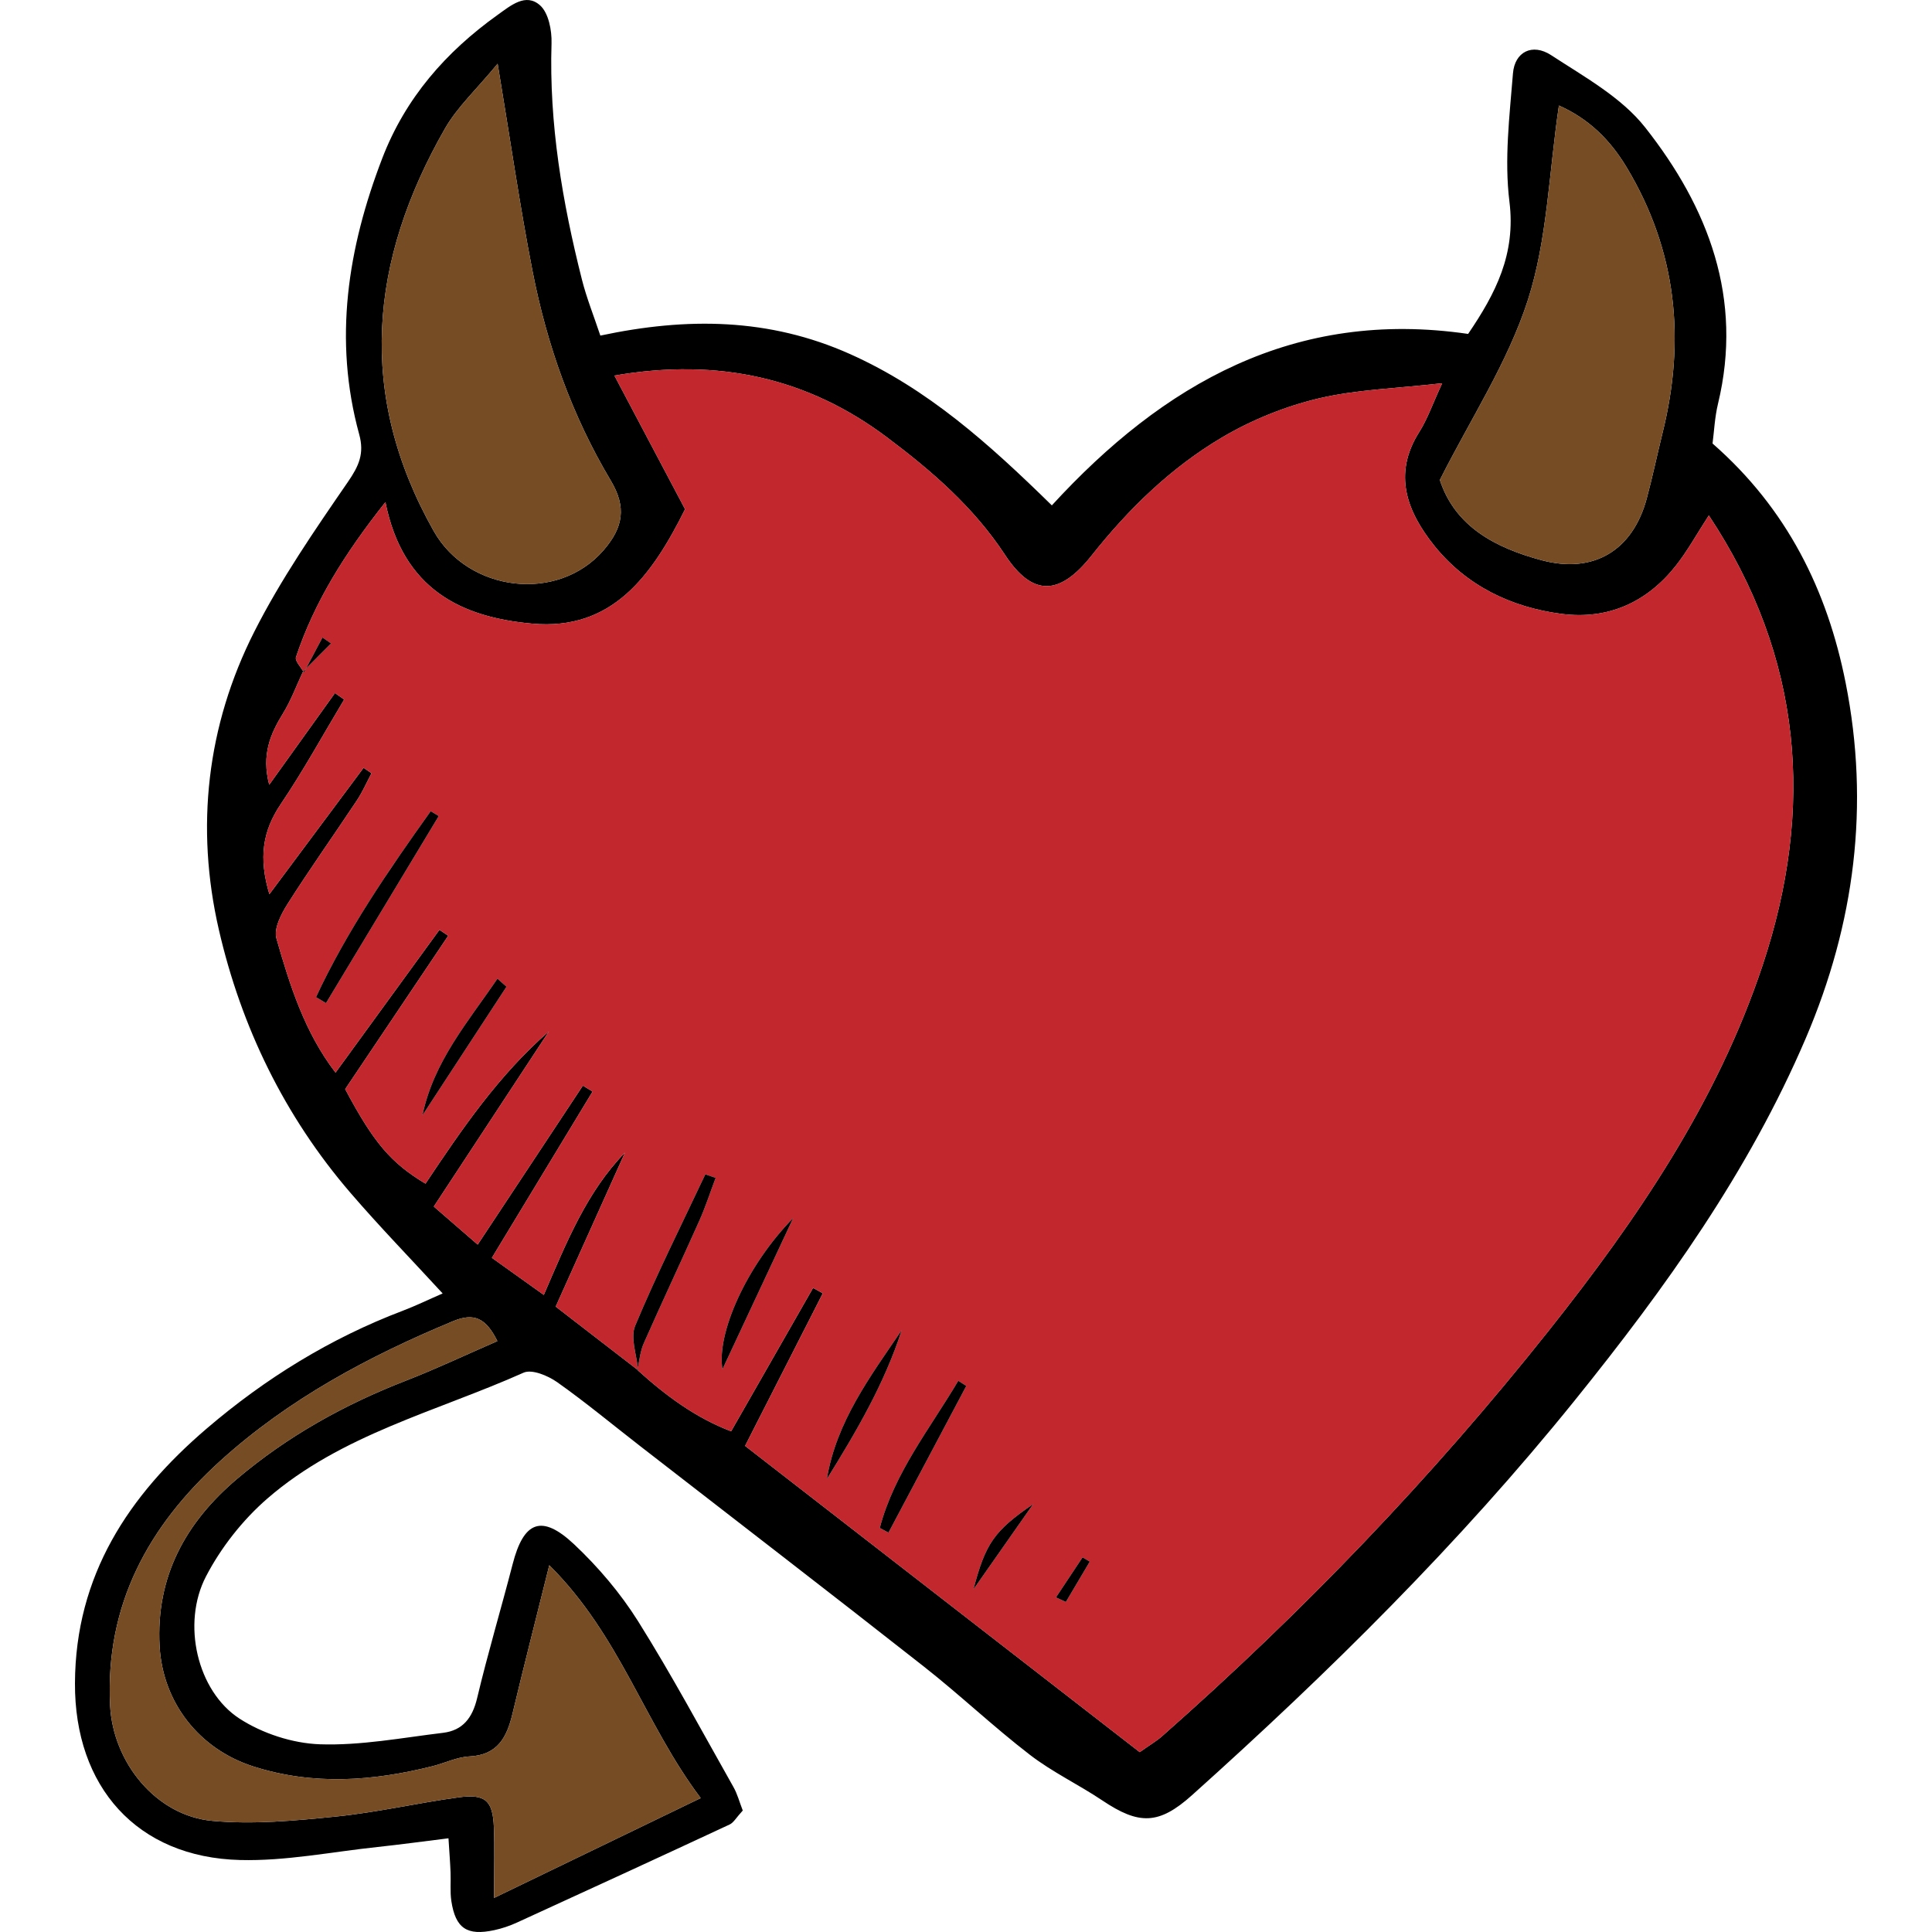
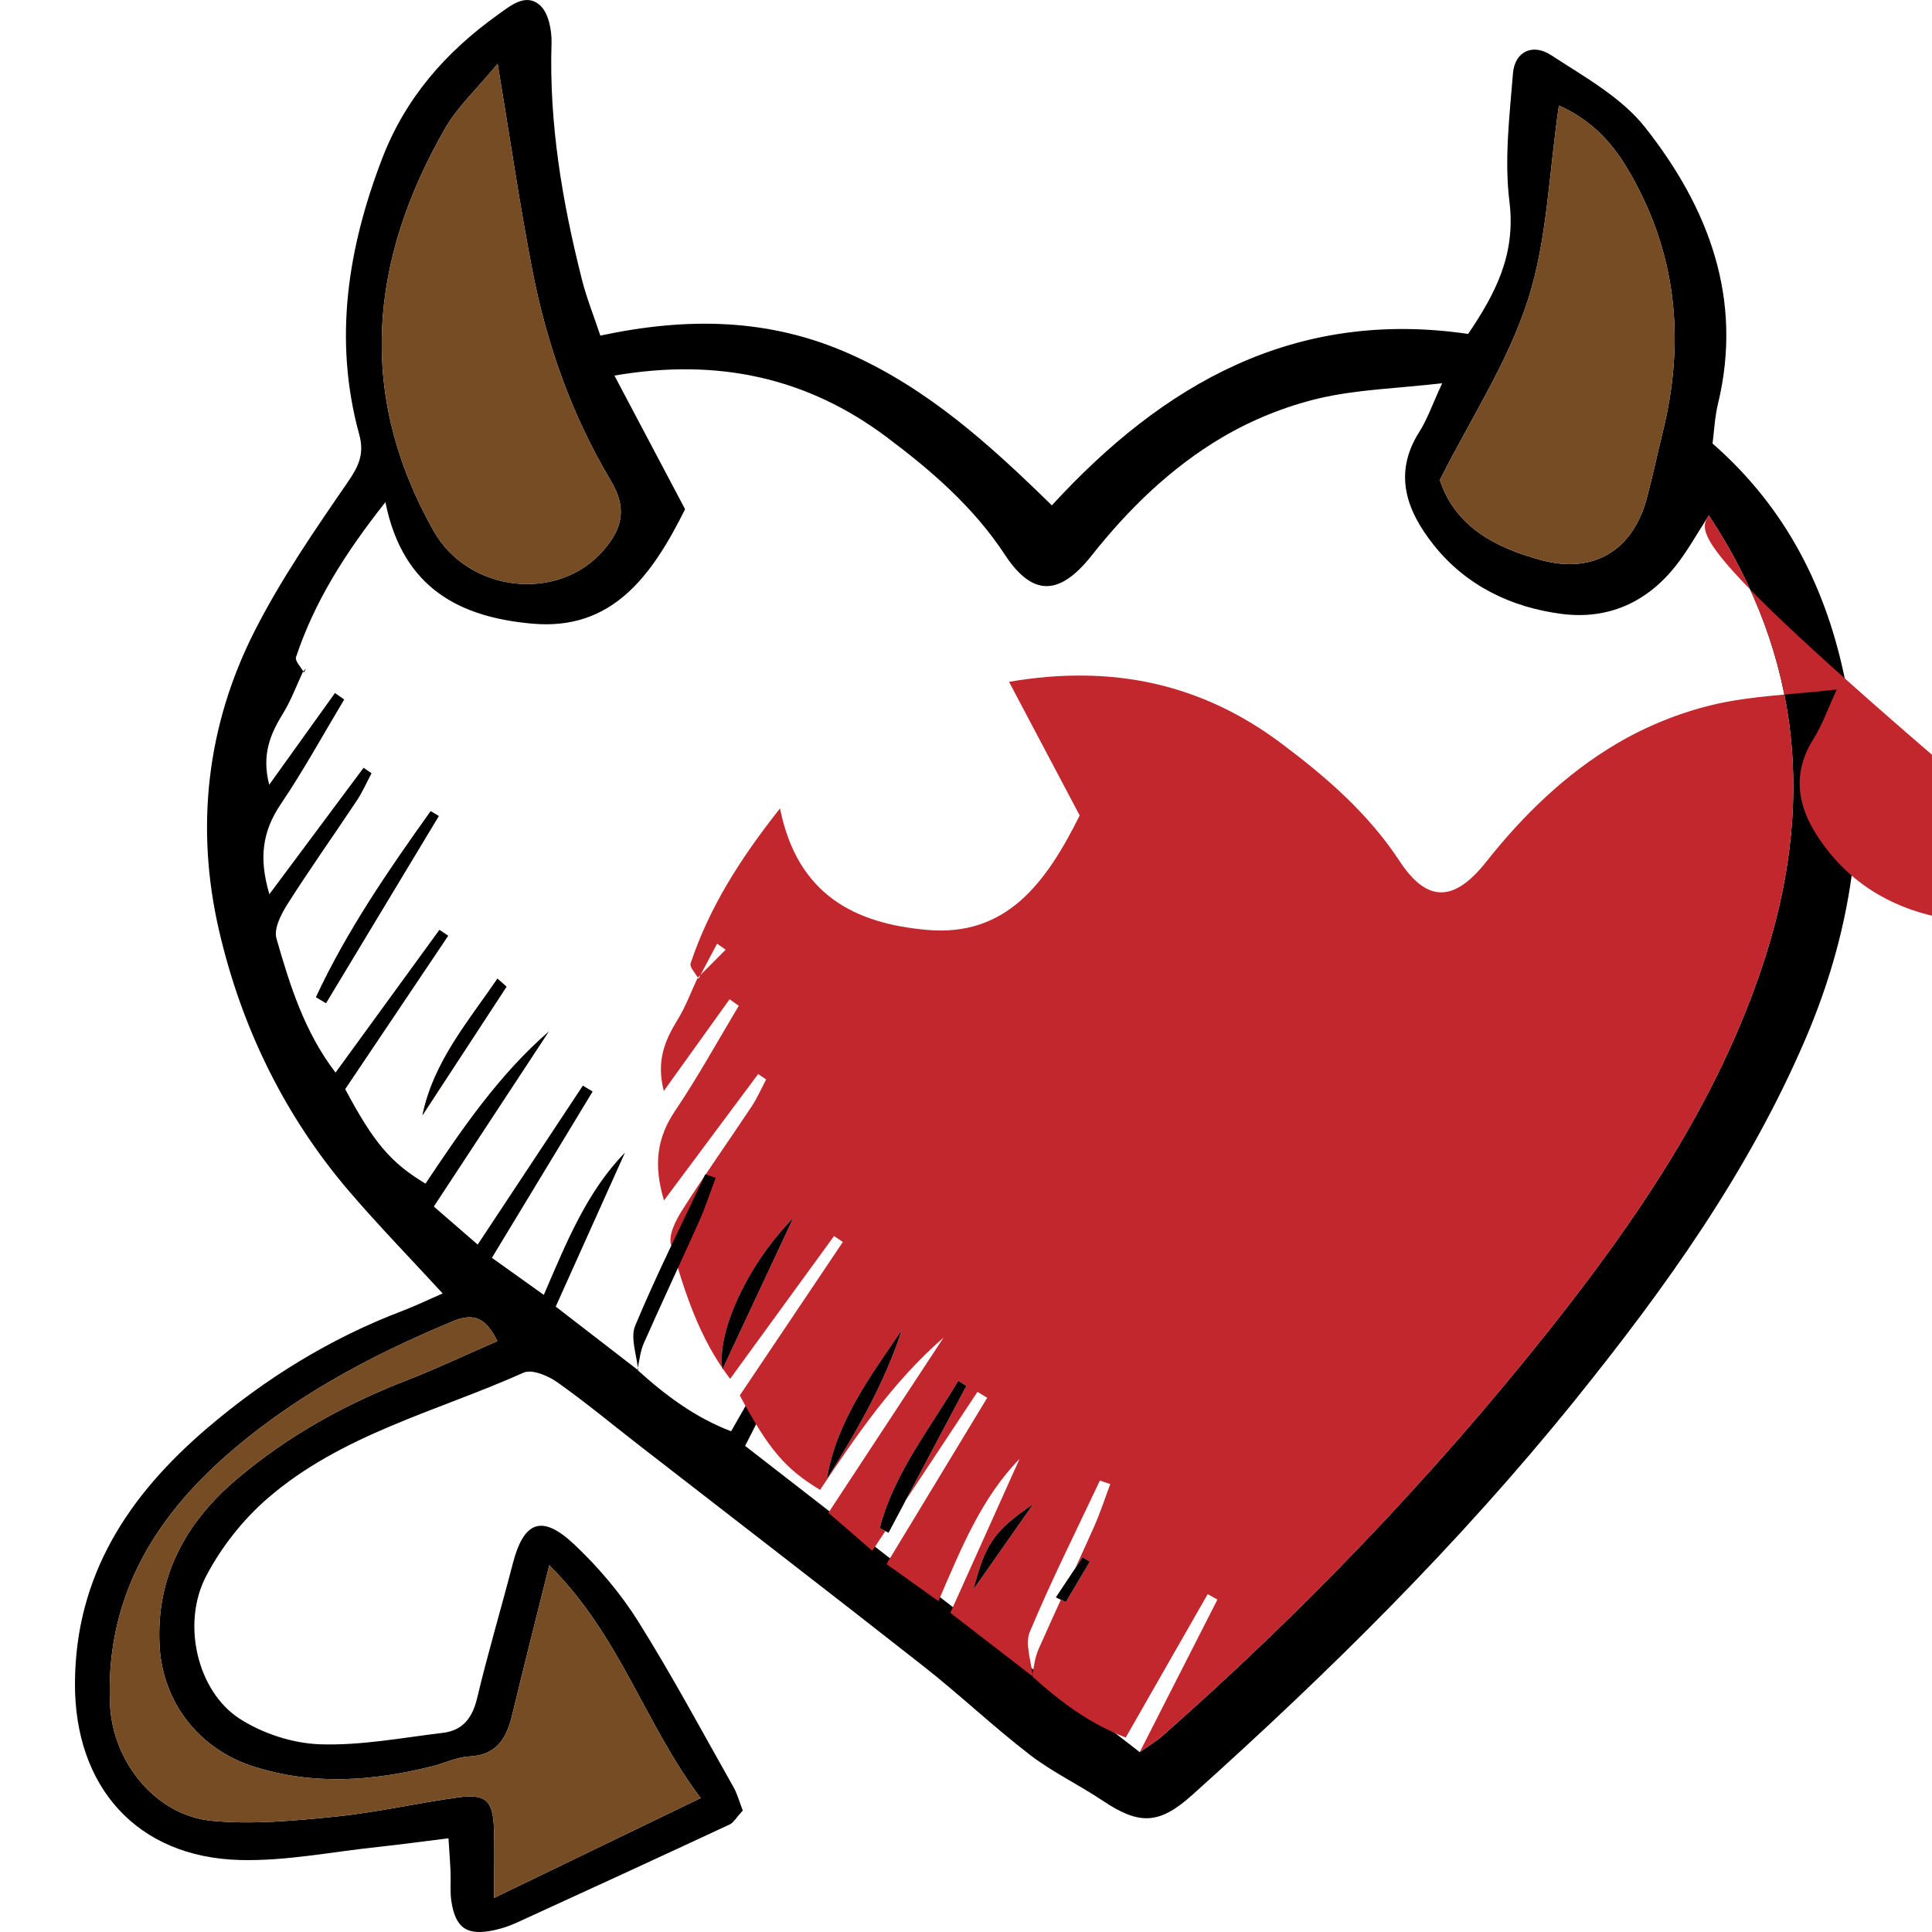
<svg xmlns="http://www.w3.org/2000/svg" version="1.1" id="Capa_1" x="0px" y="0px" viewBox="0 0 437.751 437.751" style="enable-background:new 0 0 437.751 437.751;" xml:space="preserve">
  <g>
    <path d="M418.186,154.727c5.5,27.72,2.08,54.51-9.05,80.55c-12.95,30.26-31.82,56.59-52.32,82.01   c-26.19,32.48-55.74,61.66-86.72,89.45c-7.54,6.77-12.04,6.76-20.31,1.22c-5.38-3.61-11.33-6.42-16.44-10.36   c-8.26-6.35-15.84-13.57-24.04-20.01c-21.3-16.75-42.79-33.26-64.19-49.88c-6.28-4.87-12.41-9.97-18.89-14.55   c-2.08-1.46-5.71-2.98-7.59-2.14c-19.71,8.81-41.34,14-58.08,28.54c-5.57,4.84-10.48,11.08-13.88,17.62   c-5.57,10.7-1.98,26,7.57,32.21c5.21,3.38,12.03,5.61,18.22,5.83c9.27,0.32,18.64-1.48,27.94-2.6c4.45-0.54,6.64-3.39,7.7-7.85   c2.42-10.18,5.43-20.23,8.05-30.37c2.5-9.72,6.57-11.39,13.92-4.5c5.47,5.15,10.5,11.07,14.49,17.42   c7.68,12.24,14.51,25.01,21.62,37.59c0.87,1.52,1.32,3.28,2.11,5.32c-1.5,1.63-2.07,2.74-2.97,3.16   c-16.03,7.47-32.1,14.86-48.19,22.22c-1.63,0.75-3.37,1.34-5.13,1.72c-6.19,1.34-8.8-0.4-9.74-6.6c-0.32-2.13-0.09-4.34-0.18-6.5   c-0.08-2.12-0.25-4.24-0.47-7.71c-5.68,0.7-10.86,1.41-16.07,1.97c-10.38,1.1-20.8,3.22-31.15,2.95   c-23.38-0.59-37.51-16.61-37.41-40.05c0.1-24.47,12.17-42.59,29.86-57.72c13.27-11.35,28-20.45,44.41-26.68   c2.97-1.13,5.84-2.53,9.04-3.92c-7.27-7.91-14.32-15.16-20.9-22.81c-14.92-17.34-24.74-37.57-29.81-59.62   c-5.32-23.15-2.76-46.21,8.05-67.54c6.01-11.86,13.65-22.94,21.21-33.93c2.49-3.62,3.74-6.42,2.54-10.76   c-5.88-21.44-2.59-42.2,5.23-62.55c5.24-13.63,14.39-24.08,26.13-32.48c2.99-2.13,6.37-5.05,9.61-2.18   c1.94,1.72,2.7,5.69,2.61,8.61c-0.57,18.24,2.45,35.98,6.89,53.55c1.05,4.15,2.66,8.15,4.17,12.68   c19.63-4.18,38.24-4.01,56.59,4.19c17.55,7.85,31.39,20.25,45.71,34.28c25.22-27.5,54.95-44.6,94.32-38.85   c6.23-9.17,10.84-18.07,9.36-29.97c-1.18-9.52,0.02-19.39,0.8-29.06c0.39-4.88,4.39-6.91,8.65-4.13   c7.51,4.91,15.93,9.54,21.31,16.38c14.33,18.18,22.24,38.75,16.5,62.59c-0.75,3.11-0.89,6.38-1.24,9.02   C404.916,115.267,414.026,133.747,418.186,154.727z M399.356,218.747c11.85-35.6,9.12-69.83-12.17-101.96   c-2.75,4.24-4.84,8.07-7.51,11.44c-6.55,8.26-15.31,12.21-25.77,10.88c-11.48-1.47-21.66-6.39-28.96-15.5   c-6.08-7.6-9.47-16.14-3.36-25.75c1.87-2.96,3.02-6.37,5.18-11.02c-10.36,1.19-19.43,1.41-28.07,3.46   c-7.55,1.8-15.1,4.86-21.79,8.81c-11.59,6.85-21.21,16.21-29.6,26.81c-7.21,9.08-13.33,9.35-19.61-0.22   c-7.14-10.86-16.7-19.09-26.77-26.64c-17.82-13.36-38.02-18.03-61.71-13.96c5.81,10.99,11.12,21.03,16.01,30.28   c-7.58,15.22-16.57,27.55-34.63,25.93c-15.98-1.43-29.29-7.68-33.27-27.53c-9.37,11.85-16.11,22.72-20.26,35.11   c-0.27,0.8,0.96,2.1,1.65,3.23c-0.02,0.02-0.04,0.04-0.06,0.06c-1.49,3.16-2.69,6.49-4.51,9.44c-2.87,4.66-4.92,9.32-3.15,16.19   c5.35-7.46,10.13-14.12,14.9-20.78c0.69,0.49,1.39,0.98,2.09,1.47c-4.76,7.93-9.21,16.07-14.38,23.72   c-4.11,6.1-5.03,12.14-2.57,20.39c7.64-10.26,14.49-19.45,21.34-28.64c0.6,0.41,1.21,0.82,1.81,1.23c-1.1,2.07-2.04,4.24-3.33,6.18   c-5.2,7.83-10.65,15.5-15.69,23.43c-1.45,2.29-3.17,5.61-2.53,7.82c3.04,10.63,6.38,21.26,13.39,30.4   c8.08-11.09,15.81-21.72,23.54-32.35c0.66,0.45,1.33,0.9,2,1.34c-7.89,11.74-15.77,23.48-23.35,34.76   c6.51,12.23,10.39,16.72,18.19,21.41c8.24-12.34,16.58-24.6,27.98-34.51c-8.62,13.12-17.25,26.24-26.09,39.7   c3.95,3.42,6.87,5.96,9.94,8.62c8.25-12.47,16.04-24.25,23.83-36.02c0.74,0.45,1.47,0.9,2.21,1.34   c-7.51,12.41-15.02,24.81-22.82,37.68c4.43,3.17,7.78,5.56,11.76,8.4c5.2-12.07,9.76-23.38,18.39-32.24   c-5.13,11.42-10.27,22.83-15.69,34.89c6.73,5.2,12.63,9.75,18.52,14.3c0,0.02-0.01,0.05-0.01,0.07c0.06,0.04,0.16,0.04,0.16,0.04   h-0.1c6.33,5.73,13.1,10.77,21.17,13.84c6.44-11.26,12.51-21.88,18.57-32.49c0.74,0.41,1.48,0.82,2.21,1.23   c-5.8,11.38-11.59,22.75-17.61,34.57c30.22,23.45,59.8,46.41,89.41,69.39c2.24-1.59,3.8-2.49,5.12-3.66   c31.8-28.05,61.06-58.5,87.47-91.73C370.966,276.247,389.066,249.677,399.356,218.747z M376.666,98.227   c5.29-21.2,3.29-41.38-8.13-60.36c-3.78-6.28-8.63-10.99-15.32-13.96c-2.28,15.45-2.64,30.41-7.03,44.07   c-4.54,14.12-13,26.97-19.95,40.78c3.48,10.61,12.64,15.37,23.04,18.17c11.83,3.17,20.69-2.22,23.85-14.02   C374.436,108.047,375.456,103.117,376.666,98.227z M158.766,407.407c-12.75-16.9-18.2-36.74-34.31-52.76   c-3.17,12.74-5.84,23.16-8.33,33.62c-1.27,5.33-3.34,9.39-9.75,9.7c-2.81,0.14-5.55,1.5-8.35,2.21   c-13.53,3.4-27.04,4.41-40.63,0.06c-12.26-3.92-20.52-14.46-21.23-27.23c-0.88-15.79,5.91-28.07,17.53-37.91   c11.39-9.65,24.3-16.85,38.25-22.26c6.97-2.71,13.75-5.93,20.75-8.97c-2.56-5.17-5.24-6.51-10.03-4.52   c-19.17,7.96-37.29,17.66-52.76,31.67c-16.3,14.78-26.08,32.62-24.96,55.39c0.64,12.88,10.36,24.97,23.13,26.16   c9.23,0.86,18.71-0.03,27.99-0.97c9.32-0.94,18.51-3.08,27.8-4.35c6.13-0.84,7.8,0.72,8.04,6.79c0.18,4.6,0.04,9.2,0.04,15.99   C128.356,422.097,143.036,415.007,158.766,407.407z M136.776,124.647c4.48-5.19,5.19-9.76,1.62-15.74   c-8.81-14.76-14.46-30.71-17.73-47.46c-2.88-14.76-5.02-29.66-7.91-47.01c-4.78,5.8-9.11,9.79-11.91,14.65   c-17.12,29.88-20.09,60.25-2.56,91.26C106.096,134.177,126.436,136.637,136.776,124.647z" />
-     <path style="fill:#C1272D;" d="M387.186,116.787c21.29,32.13,24.02,66.36,12.17,101.96c-10.29,30.93-28.39,57.5-48.53,82.86   c-26.41,33.23-55.67,63.68-87.47,91.73c-1.32,1.17-2.88,2.07-5.12,3.66c-29.61-22.98-59.19-45.94-89.41-69.39   c6.02-11.82,11.81-23.19,17.61-34.57c-0.73-0.41-1.47-0.82-2.21-1.23c-6.06,10.61-12.13,21.23-18.57,32.49   c-8.07-3.07-14.84-8.11-21.17-13.84h0.1c-0.02-0.18-0.03-0.36-0.06-0.54c0.37-1.92,0.6-3.89,1.37-5.62   c4.09-9.25,8.41-18.4,12.53-27.63c1.42-3.18,2.5-6.52,3.73-9.79c-0.79-0.27-1.57-0.53-2.35-0.8c-5.37,11.4-11.03,22.67-15.88,34.28   c-1.1,2.64,0.22,6.29,0.6,9.56c-0.03,0.14-0.06,0.29-0.09,0.43c-5.89-4.55-11.79-9.1-18.52-14.3   c5.42-12.06,10.56-23.47,15.69-34.89c-8.63,8.86-13.19,20.17-18.39,32.24c-3.98-2.84-7.33-5.23-11.76-8.4   c7.8-12.87,15.31-25.27,22.82-37.68c-0.74-0.44-1.47-0.89-2.21-1.34c-7.79,11.77-15.58,23.55-23.83,36.02   c-3.07-2.66-5.99-5.2-9.94-8.62c8.84-13.46,17.47-26.58,26.09-39.7c-11.4,9.91-19.74,22.17-27.98,34.51   c-7.8-4.69-11.68-9.18-18.19-21.41c7.58-11.28,15.46-23.02,23.35-34.76c-0.67-0.44-1.34-0.89-2-1.34   c-7.73,10.63-15.46,21.26-23.54,32.35c-7.01-9.14-10.35-19.77-13.39-30.4c-0.64-2.21,1.08-5.53,2.53-7.82   c5.04-7.93,10.49-15.6,15.69-23.43c1.29-1.94,2.23-4.11,3.33-6.18c-0.6-0.41-1.21-0.82-1.81-1.23   c-6.85,9.19-13.7,18.38-21.34,28.64c-2.46-8.25-1.54-14.29,2.57-20.39c5.17-7.65,9.62-15.79,14.38-23.72   c-0.7-0.49-1.4-0.98-2.09-1.47c-4.77,6.66-9.55,13.32-14.9,20.78c-1.77-6.87,0.28-11.53,3.15-16.19c1.82-2.95,3.02-6.28,4.51-9.44   l0.21,0.2c0.16-0.29,0.31-0.59,0.46-0.88c1.9-1.9,3.8-3.81,5.69-5.71c-0.65-0.45-1.3-0.9-1.95-1.35c-1.24,2.35-2.49,4.7-3.74,7.06   c-0.2,0.21-0.4,0.41-0.61,0.62c-0.69-1.13-1.92-2.43-1.65-3.23c4.15-12.39,10.89-23.26,20.26-35.11   c3.98,19.85,17.29,26.1,33.27,27.53c18.06,1.62,27.05-10.71,34.63-25.93c-4.89-9.25-10.2-19.29-16.01-30.28   c23.69-4.07,43.89,0.6,61.71,13.96c10.07,7.55,19.63,15.78,26.77,26.64c6.28,9.57,12.4,9.3,19.61,0.22   c8.39-10.6,18.01-19.96,29.6-26.81c6.69-3.95,14.24-7.01,21.79-8.81c8.64-2.05,17.71-2.27,28.07-3.46   c-2.16,4.65-3.31,8.06-5.18,11.02c-6.11,9.61-2.72,18.15,3.36,25.75c7.3,9.11,17.48,14.03,28.96,15.5   c10.46,1.33,19.22-2.62,25.77-10.88C382.346,124.857,384.436,121.027,387.186,116.787z M241.506,362.977   c1.81-3.05,3.62-6.1,5.42-9.15c-0.54-0.32-1.09-0.65-1.64-0.97c-2.01,3.03-4.02,6.05-6.03,9.08   C240.006,362.287,240.756,362.637,241.506,362.977z M220.556,360.127c5.49-7.84,9.52-13.59,13.55-19.34   C225.146,346.927,223.286,349.777,220.556,360.127z M201.316,347.267c5.87-11.08,11.75-22.16,17.63-33.24   c-0.61-0.39-1.21-0.78-1.82-1.18c-6.43,10.86-14.5,20.85-17.79,33.36C199.996,346.557,200.656,346.917,201.316,347.267z    M187.346,335.127c6.67-10.74,13.06-21.62,16.96-33.74C197.166,311.897,189.486,322.137,187.346,335.127z M163.696,310.247   c5.55-11.88,10.8-23.08,16.04-34.28C169.096,286.807,162.326,302.137,163.696,310.247z M95.716,252.707   c6.35-9.71,12.7-19.43,19.05-29.14c-0.69-0.61-1.38-1.22-2.06-1.83C106.096,231.477,98.266,240.447,95.716,252.707z    M73.866,227.287c8.52-14.13,17.03-28.26,25.55-42.39c-0.61-0.37-1.22-0.73-1.83-1.1c-9.63,13.48-18.99,27.12-25.99,42.14   C72.356,226.387,73.116,226.837,73.866,227.287z" />
+     <path style="fill:#C1272D;" d="M387.186,116.787c21.29,32.13,24.02,66.36,12.17,101.96c-10.29,30.93-28.39,57.5-48.53,82.86   c-26.41,33.23-55.67,63.68-87.47,91.73c-1.32,1.17-2.88,2.07-5.12,3.66c6.02-11.82,11.81-23.19,17.61-34.57c-0.73-0.41-1.47-0.82-2.21-1.23c-6.06,10.61-12.13,21.23-18.57,32.49   c-8.07-3.07-14.84-8.11-21.17-13.84h0.1c-0.02-0.18-0.03-0.36-0.06-0.54c0.37-1.92,0.6-3.89,1.37-5.62   c4.09-9.25,8.41-18.4,12.53-27.63c1.42-3.18,2.5-6.52,3.73-9.79c-0.79-0.27-1.57-0.53-2.35-0.8c-5.37,11.4-11.03,22.67-15.88,34.28   c-1.1,2.64,0.22,6.29,0.6,9.56c-0.03,0.14-0.06,0.29-0.09,0.43c-5.89-4.55-11.79-9.1-18.52-14.3   c5.42-12.06,10.56-23.47,15.69-34.89c-8.63,8.86-13.19,20.17-18.39,32.24c-3.98-2.84-7.33-5.23-11.76-8.4   c7.8-12.87,15.31-25.27,22.82-37.68c-0.74-0.44-1.47-0.89-2.21-1.34c-7.79,11.77-15.58,23.55-23.83,36.02   c-3.07-2.66-5.99-5.2-9.94-8.62c8.84-13.46,17.47-26.58,26.09-39.7c-11.4,9.91-19.74,22.17-27.98,34.51   c-7.8-4.69-11.68-9.18-18.19-21.41c7.58-11.28,15.46-23.02,23.35-34.76c-0.67-0.44-1.34-0.89-2-1.34   c-7.73,10.63-15.46,21.26-23.54,32.35c-7.01-9.14-10.35-19.77-13.39-30.4c-0.64-2.21,1.08-5.53,2.53-7.82   c5.04-7.93,10.49-15.6,15.69-23.43c1.29-1.94,2.23-4.11,3.33-6.18c-0.6-0.41-1.21-0.82-1.81-1.23   c-6.85,9.19-13.7,18.38-21.34,28.64c-2.46-8.25-1.54-14.29,2.57-20.39c5.17-7.65,9.62-15.79,14.38-23.72   c-0.7-0.49-1.4-0.98-2.09-1.47c-4.77,6.66-9.55,13.32-14.9,20.78c-1.77-6.87,0.28-11.53,3.15-16.19c1.82-2.95,3.02-6.28,4.51-9.44   l0.21,0.2c0.16-0.29,0.31-0.59,0.46-0.88c1.9-1.9,3.8-3.81,5.69-5.71c-0.65-0.45-1.3-0.9-1.95-1.35c-1.24,2.35-2.49,4.7-3.74,7.06   c-0.2,0.21-0.4,0.41-0.61,0.62c-0.69-1.13-1.92-2.43-1.65-3.23c4.15-12.39,10.89-23.26,20.26-35.11   c3.98,19.85,17.29,26.1,33.27,27.53c18.06,1.62,27.05-10.71,34.63-25.93c-4.89-9.25-10.2-19.29-16.01-30.28   c23.69-4.07,43.89,0.6,61.71,13.96c10.07,7.55,19.63,15.78,26.77,26.64c6.28,9.57,12.4,9.3,19.61,0.22   c8.39-10.6,18.01-19.96,29.6-26.81c6.69-3.95,14.24-7.01,21.79-8.81c8.64-2.05,17.71-2.27,28.07-3.46   c-2.16,4.65-3.31,8.06-5.18,11.02c-6.11,9.61-2.72,18.15,3.36,25.75c7.3,9.11,17.48,14.03,28.96,15.5   c10.46,1.33,19.22-2.62,25.77-10.88C382.346,124.857,384.436,121.027,387.186,116.787z M241.506,362.977   c1.81-3.05,3.62-6.1,5.42-9.15c-0.54-0.32-1.09-0.65-1.64-0.97c-2.01,3.03-4.02,6.05-6.03,9.08   C240.006,362.287,240.756,362.637,241.506,362.977z M220.556,360.127c5.49-7.84,9.52-13.59,13.55-19.34   C225.146,346.927,223.286,349.777,220.556,360.127z M201.316,347.267c5.87-11.08,11.75-22.16,17.63-33.24   c-0.61-0.39-1.21-0.78-1.82-1.18c-6.43,10.86-14.5,20.85-17.79,33.36C199.996,346.557,200.656,346.917,201.316,347.267z    M187.346,335.127c6.67-10.74,13.06-21.62,16.96-33.74C197.166,311.897,189.486,322.137,187.346,335.127z M163.696,310.247   c5.55-11.88,10.8-23.08,16.04-34.28C169.096,286.807,162.326,302.137,163.696,310.247z M95.716,252.707   c6.35-9.71,12.7-19.43,19.05-29.14c-0.69-0.61-1.38-1.22-2.06-1.83C106.096,231.477,98.266,240.447,95.716,252.707z    M73.866,227.287c8.52-14.13,17.03-28.26,25.55-42.39c-0.61-0.37-1.22-0.73-1.83-1.1c-9.63,13.48-18.99,27.12-25.99,42.14   C72.356,226.387,73.116,226.837,73.866,227.287z" />
    <path style="fill:#754C24;" d="M368.536,37.867c11.42,18.98,13.42,39.16,8.13,60.36c-1.21,4.89-2.23,9.82-3.54,14.68   c-3.16,11.8-12.02,17.19-23.85,14.02c-10.4-2.8-19.56-7.56-23.04-18.17c6.95-13.81,15.41-26.66,19.95-40.78   c4.39-13.66,4.75-28.62,7.03-44.07C359.906,26.877,364.756,31.587,368.536,37.867z" />
    <path d="M246.926,353.827c-1.8,3.05-3.61,6.1-5.42,9.15c-0.75-0.34-1.5-0.69-2.25-1.04c2.01-3.03,4.02-6.05,6.03-9.08   C245.836,353.177,246.386,353.507,246.926,353.827z" />
    <path d="M234.106,340.787c-4.03,5.75-8.06,11.5-13.55,19.34C223.286,349.777,225.146,346.927,234.106,340.787z" />
    <path d="M218.946,314.027c-5.88,11.08-11.76,22.16-17.63,33.24c-0.66-0.35-1.32-0.71-1.98-1.06c3.29-12.51,11.36-22.5,17.79-33.36   C217.736,313.247,218.336,313.637,218.946,314.027z" />
    <path d="M204.306,301.387c-3.9,12.12-10.29,23-16.96,33.74C189.486,322.137,197.166,311.897,204.306,301.387z" />
    <path d="M179.736,275.967c-5.24,11.2-10.49,22.4-16.04,34.28C162.326,302.137,169.096,286.807,179.736,275.967z" />
    <path d="M159.806,266.077c0.78,0.27,1.56,0.53,2.35,0.8c-1.23,3.27-2.31,6.61-3.73,9.79c-4.12,9.23-8.44,18.38-12.53,27.63   c-0.77,1.73-1,3.7-1.37,5.62c-0.38-3.27-1.7-6.92-0.6-9.56C148.776,288.747,154.436,277.477,159.806,266.077z" />
    <path d="M144.586,310.457c-0.05-0.04-0.1-0.08-0.15-0.11c0.03-0.14,0.06-0.29,0.09-0.43   C144.556,310.097,144.566,310.277,144.586,310.457z" />
    <path d="M144.436,310.347c0.05,0.03,0.1,0.07,0.15,0.11c0,0-0.1,0-0.16-0.04C144.426,310.397,144.436,310.367,144.436,310.347z" />
    <path style="fill:#754C24;" d="M124.456,354.647c16.11,16.02,21.56,35.86,34.31,52.76c-15.73,7.6-30.41,14.69-46.82,22.62   c0-6.79,0.14-11.39-0.04-15.99c-0.24-6.07-1.91-7.63-8.04-6.79c-9.29,1.27-18.48,3.41-27.8,4.35c-9.28,0.94-18.76,1.83-27.99,0.97   c-12.77-1.19-22.49-13.28-23.13-26.16c-1.12-22.77,8.66-40.61,24.96-55.39c15.47-14.01,33.59-23.71,52.76-31.67   c4.79-1.99,7.47-0.65,10.03,4.52c-7,3.04-13.78,6.26-20.75,8.97c-13.95,5.41-26.86,12.61-38.25,22.26   c-11.62,9.84-18.41,22.12-17.53,37.91c0.71,12.77,8.97,23.31,21.23,27.23c13.59,4.35,27.1,3.34,40.63-0.06   c2.8-0.71,5.54-2.07,8.35-2.21c6.41-0.31,8.48-4.37,9.75-9.7C118.616,377.807,121.286,367.387,124.456,354.647z" />
    <path style="fill:#754C24;" d="M138.396,108.907c3.57,5.98,2.86,10.55-1.62,15.74c-10.34,11.99-30.68,9.53-38.49-4.3   c-17.53-31.01-14.56-61.38,2.56-91.26c2.8-4.86,7.13-8.85,11.91-14.65c2.89,17.35,5.03,32.25,7.91,47.01   C123.936,78.197,129.586,94.147,138.396,108.907z" />
    <path d="M114.766,223.567c-6.35,9.71-12.7,19.43-19.05,29.14c2.55-12.26,10.38-21.23,16.99-30.97   C113.386,222.347,114.076,222.957,114.766,223.567z" />
    <path d="M99.416,184.897c-8.52,14.13-17.03,28.26-25.55,42.39c-0.75-0.45-1.51-0.9-2.27-1.35c7-15.02,16.36-28.66,25.99-42.14   C98.196,184.167,98.806,184.527,99.416,184.897z" />
-     <path d="M75.016,145.787c-1.89,1.9-3.79,3.81-5.69,5.71c1.25-2.36,2.5-4.71,3.74-7.06   C73.716,144.887,74.366,145.337,75.016,145.787z" />
    <path d="M68.716,152.117c0.21-0.21,0.41-0.41,0.61-0.62c-0.15,0.29-0.3,0.59-0.46,0.88   C68.816,152.287,68.766,152.207,68.716,152.117z" />
    <path d="M68.866,152.377l-0.21-0.2c0.02-0.02,0.04-0.04,0.06-0.06C68.766,152.207,68.816,152.287,68.866,152.377z" />
  </g>
  <g>
</g>
  <g>
</g>
  <g>
</g>
  <g>
</g>
  <g>
</g>
  <g>
</g>
  <g>
</g>
  <g>
</g>
  <g>
</g>
  <g>
</g>
  <g>
</g>
  <g>
</g>
  <g>
</g>
  <g>
</g>
  <g>
</g>
</svg>